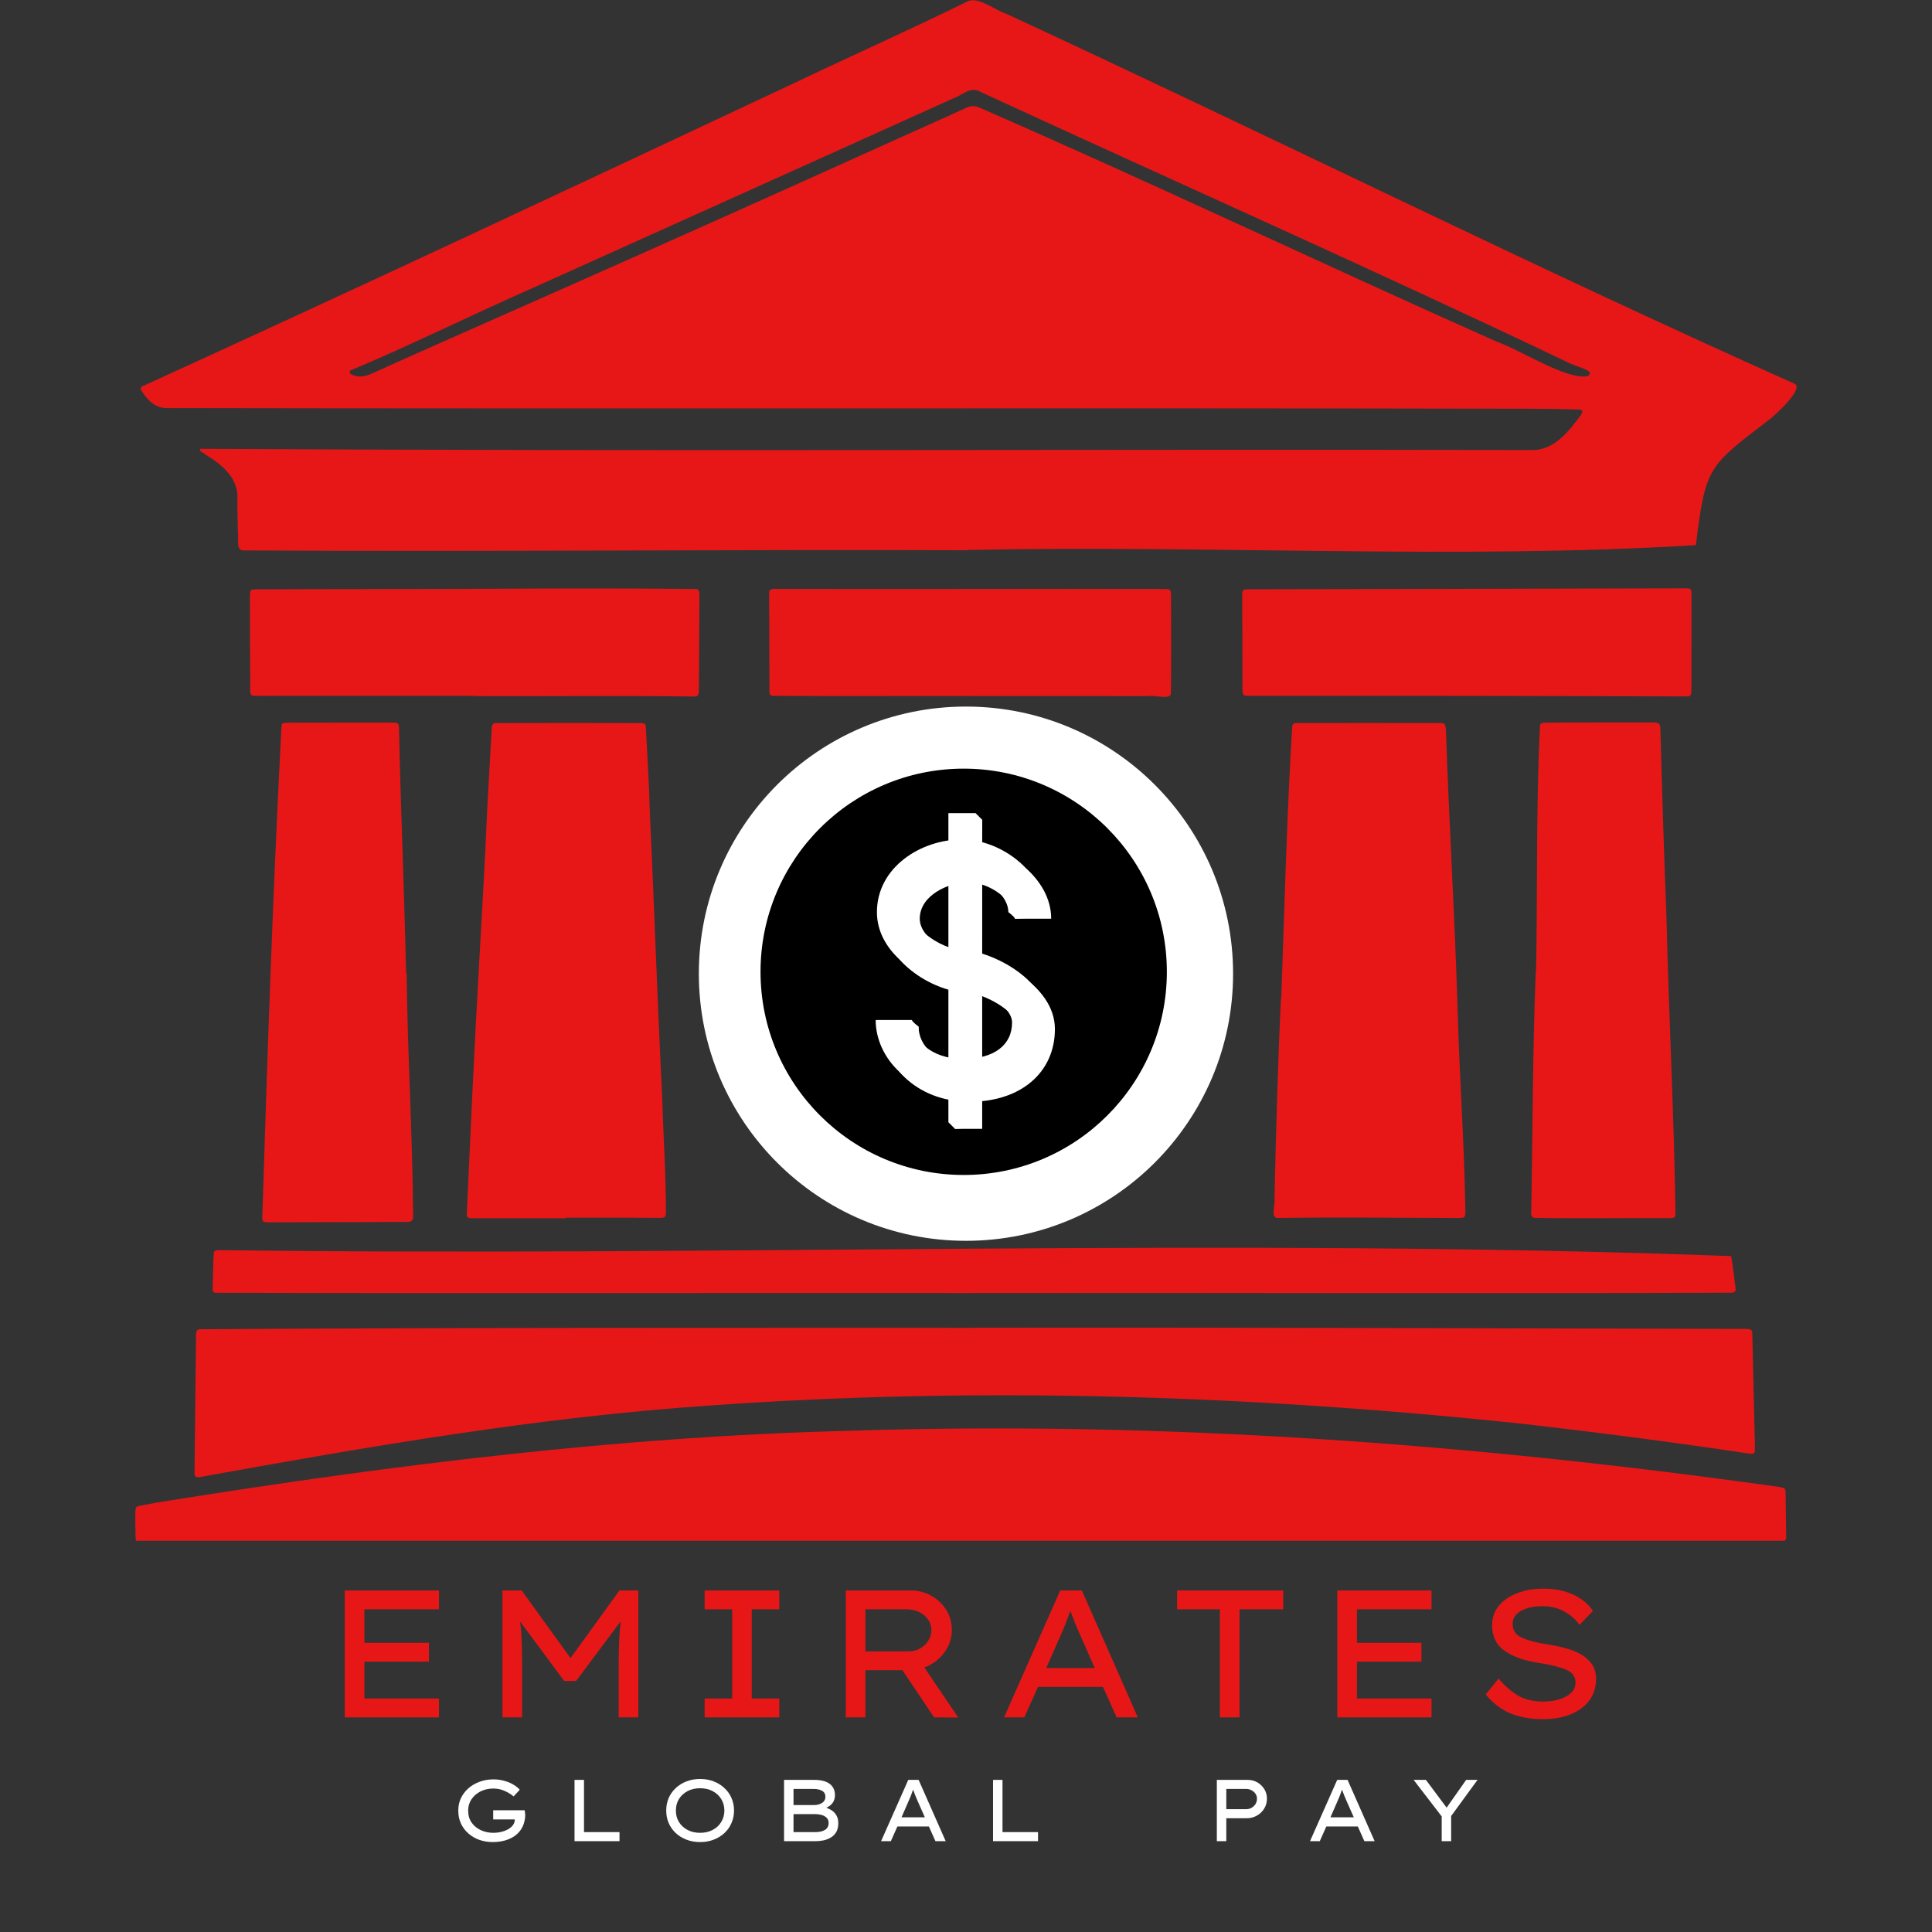
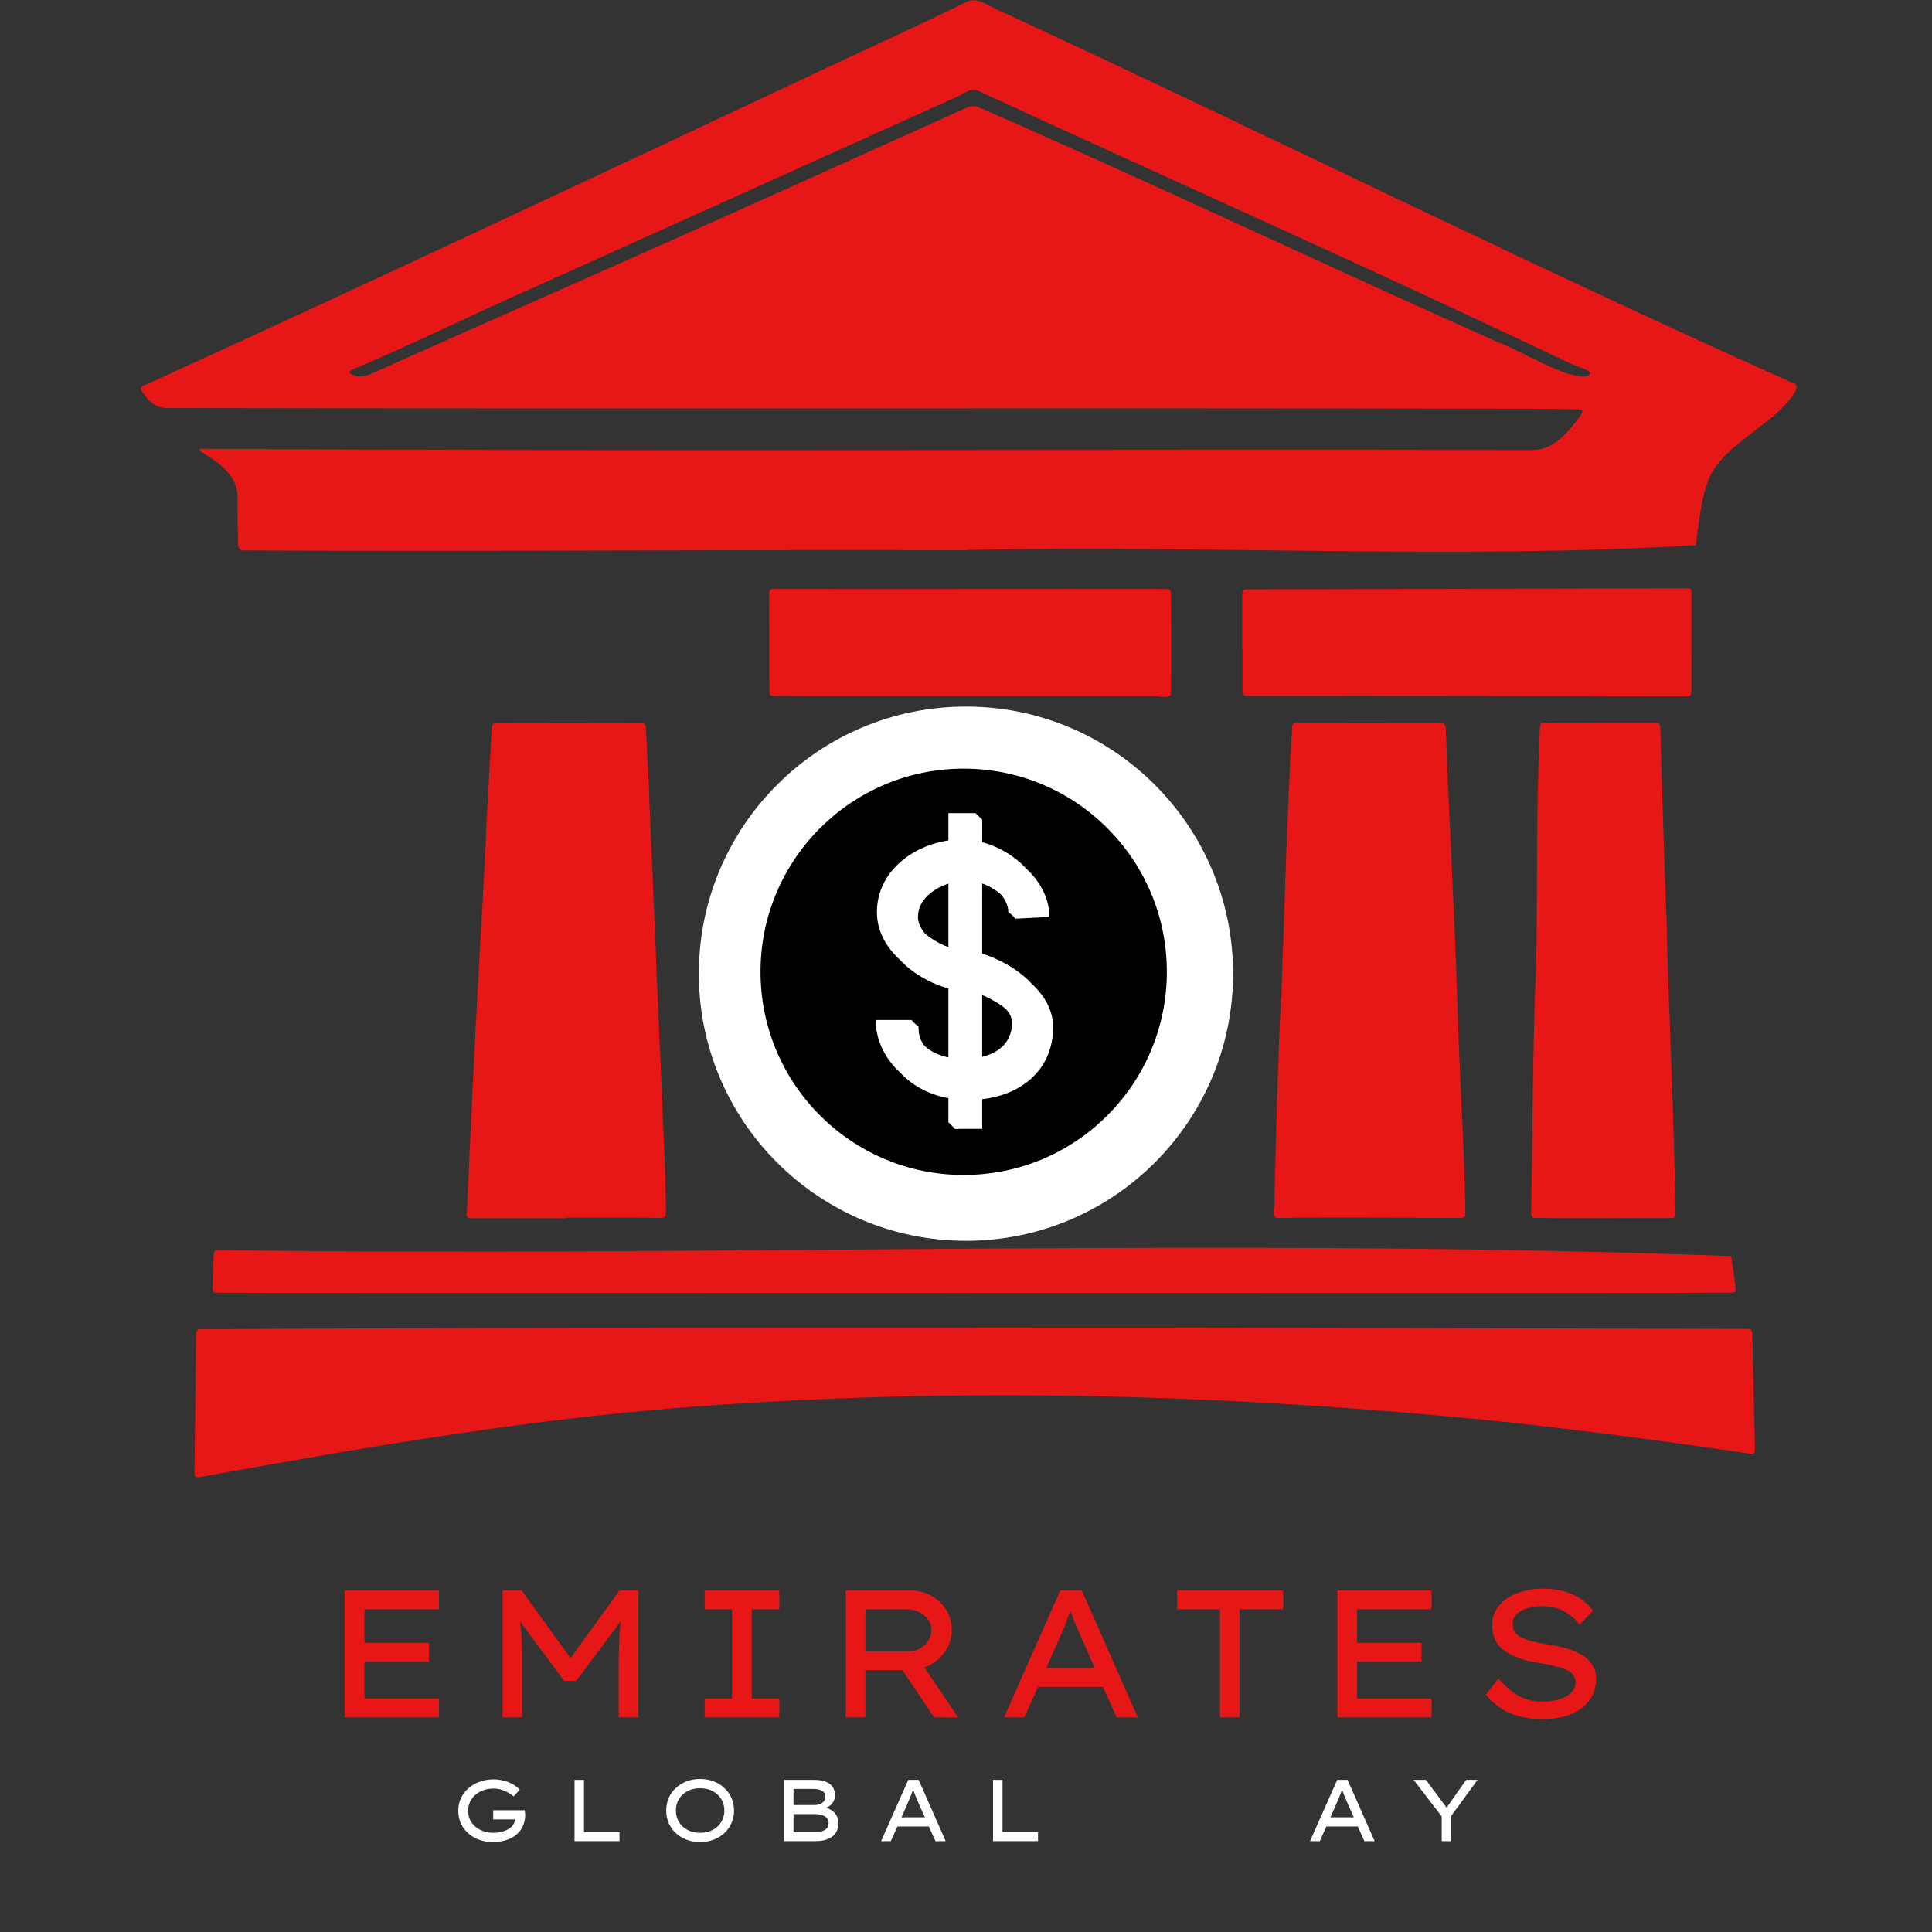
<svg xmlns="http://www.w3.org/2000/svg" width="400" zoomAndPan="magnify" viewBox="0 0 300 300" height="400" preserveAspectRatio="xMidYMid meet" version="1.0">
  <rect x="0" y="0" width="300" height="300" fill="#333333" stroke="none" />
  <defs>
    <g />
    <clipPath id="1d0aa188a0">
      <path d="M 21.012 0 L 279 0 L 279 86 L 21.012 86 Z M 21.012 0 " clip-rule="nonzero" />
    </clipPath>
    <clipPath id="d4c06966ef">
-       <path d="M 21.012 221 L 278 221 L 278 239.25 L 21.012 239.25 Z M 21.012 221 " clip-rule="nonzero" />
-     </clipPath>
+       </clipPath>
    <clipPath id="a21e454ac0">
      <path d="M 108.516 109.715 L 191.766 109.715 L 191.766 192.965 L 108.516 192.965 Z M 108.516 109.715 " clip-rule="nonzero" />
    </clipPath>
  </defs>
  <g clip-path="url(#1d0aa188a0)">
    <path fill="#e81717" d="M 25.652 63.363 C 96.488 63.496 167.355 63.328 238.203 63.469 C 240.469 63.469 242.73 63.527 244.996 63.578 C 245.77 63.598 245.879 63.809 245.492 64.43 C 243.664 66.906 241.352 69.906 237.973 69.883 C 169.02 69.734 100.027 70.113 31.094 69.691 C 30.801 70.113 31.73 70.332 31.934 70.594 C 34.414 72.105 37.043 74.234 36.863 77.418 C 36.852 79.25 36.91 81.086 36.949 82.918 C 37.094 83.691 36.641 85.328 37.66 85.469 C 75.184 85.688 112.719 85.309 150.25 85.441 C 150.25 85.43 150.25 85.41 150.25 85.398 C 187.609 84.613 226.883 86.906 263.332 84.645 C 264.852 72.289 265.254 72.438 274.934 64.988 C 275.781 64.332 280.363 60.129 278.555 59.543 C 237.461 41.18 197.109 21.055 156.242 2.133 C 154.504 1.598 151.805 -0.684 150.133 0.27 C 141.535 4.508 132.766 8.41 124.113 12.531 C 90.273 28.426 56.438 44.332 22.418 59.844 C 22.105 59.914 21.801 60.145 21.84 60.441 C 22.742 61.895 23.793 63.223 25.652 63.363 Z M 54.363 57.551 C 54.371 57.52 54.453 57.504 54.504 57.488 C 64.035 53.484 73.297 48.852 82.766 44.695 C 104.516 34.883 126.285 25.109 148.027 15.273 C 149.66 14.711 150.68 13.254 152.438 14.355 C 182.715 28.328 213.211 41.832 243.309 56.195 C 244.789 57.008 248.039 57.578 246.469 58.426 C 243.086 58.949 236.082 54.328 232.422 53.062 C 205.59 41.129 179.078 28.484 152.16 16.742 C 151.418 16.41 150.789 16.387 150.02 16.742 C 146.406 18.418 142.758 20.027 139.125 21.664 C 120.719 29.992 102.281 38.242 83.809 46.414 C 75.098 50.289 66.363 54.105 57.676 58.031 C 56.641 58.5 55.617 58.664 54.566 58.129 C 54.285 58.035 54.273 57.793 54.363 57.551 Z M 54.363 57.551 " fill-opacity="1" fill-rule="nonzero" />
  </g>
  <g clip-path="url(#d4c06966ef)">
    <path fill="#e81717" d="M 277.27 231.961 C 277.258 231.141 277.203 231.07 276.367 230.906 C 228.371 224.137 179.906 220.586 131.422 222.188 C 96.277 223.082 61.312 227.434 26.625 232.957 C 25.078 233.203 23.535 233.457 22.008 233.758 C 21.051 233.949 21.02 234.004 21.016 234.91 C 21.004 236.148 21.02 237.391 21.051 238.629 C 21.07 239.344 21.168 239.434 21.941 239.438 C 64.328 239.41 106.719 239.434 149.105 239.43 C 149.105 239.422 149.105 239.418 149.105 239.406 C 191.656 239.387 234.203 239.461 276.754 239.355 C 277.383 239.375 277.375 238.734 277.348 238.266 C 277.324 236.164 277.305 234.062 277.27 231.961 Z M 277.27 231.961 " fill-opacity="1" fill-rule="nonzero" />
  </g>
  <path fill="#e81717" d="M 30.953 229.371 C 57.23 224.617 83.621 220.039 110.293 218.242 C 152.336 215.246 194.656 216.664 236.543 221.098 C 248.207 222.445 259.859 223.945 271.473 225.695 C 271.867 225.75 272.48 225.867 272.488 225.305 C 272.512 224.93 272.504 224.555 272.492 224.176 C 272.375 218.84 272.254 213.504 272.121 208.168 C 272.074 206.219 272.312 206.363 270.246 206.355 C 230.566 206.27 190.887 206.109 151.207 206.172 C 151.207 206.176 151.207 206.184 151.207 206.188 C 111.102 206.195 70.98 206.141 30.883 206.41 C 30.398 206.57 30.422 207.188 30.438 207.617 C 30.359 214.625 30.281 221.633 30.203 228.641 C 30.199 229.273 30.352 229.43 30.953 229.371 Z M 30.953 229.371 " fill-opacity="1" fill-rule="nonzero" />
  <path fill="#e81717" d="M 102.254 189.109 C 103.324 189.109 103.387 189.066 103.402 188.062 C 103.402 182.242 103 176.43 102.828 170.613 C 102.086 155.488 101.566 140.355 100.867 125.223 C 100.785 121.133 100.473 117.043 100.293 112.949 C 100.266 112.434 100.125 112.312 99.594 112.281 C 92.047 112.258 84.496 112.254 76.953 112.281 C 76.344 112.273 76.371 112.941 76.344 113.391 C 76.098 117.695 75.848 122 75.621 126.305 C 75.309 134.168 74.812 142.023 74.387 149.875 C 73.645 162.742 73.07 175.609 72.488 188.473 C 72.48 189.012 72.613 189.133 73.145 189.164 C 78.047 189.176 82.953 189.164 87.859 189.168 C 87.859 189.141 87.859 189.109 87.859 189.078 C 92.66 189.082 97.457 189.062 102.254 189.109 Z M 102.254 189.109 " fill-opacity="1" fill-rule="nonzero" />
  <path fill="#e81717" d="M 198.328 189.125 C 207.598 188.992 216.871 189.102 226.145 189.129 C 227.566 189.133 227.578 189.129 227.535 187.715 C 227.367 177.469 226.625 167.258 226.344 157.02 C 225.914 142.582 225.027 128.16 224.531 113.723 C 224.473 112.25 224.453 112.27 223.09 112.273 C 215.812 112.27 208.531 112.258 201.258 112.273 C 200.867 112.277 200.668 112.48 200.648 112.867 C 199.805 126.91 199.461 140.977 198.949 155.035 C 198.934 155.035 198.918 155.035 198.906 155.035 C 198.414 165.422 198.129 175.832 197.902 186.227 C 198.066 186.984 197.262 189.012 198.328 189.125 Z M 198.328 189.125 " fill-opacity="1" fill-rule="nonzero" />
  <path fill="#e81717" d="M 137.02 171.73 C 136.84 176.957 136.68 182.184 136.5 187.41 C 136.438 189.199 136.258 189.156 138.211 189.145 C 146.621 189.113 155.035 188.992 163.445 189.074 C 164.223 189.078 164.316 189.016 164.312 188.273 C 164.246 182.184 163.848 176.098 163.559 170.016 C 162.602 151.449 161.762 132.867 160.812 114.301 C 160.699 112.008 160.645 112.285 158.68 112.277 C 152.266 112.258 145.848 112.223 139.43 112.254 C 139.129 112.266 138.914 112.398 138.895 112.727 C 138.691 118.059 138.57 123.391 138.398 128.727 C 138.16 136.055 137.762 143.379 137.863 150.715 C 137.832 150.715 137.797 150.715 137.77 150.715 C 137.516 157.723 137.27 164.727 137.02 171.73 Z M 137.02 171.73 " fill-opacity="1" fill-rule="nonzero" />
-   <path fill="#e81717" d="M 63.051 151.055 C 62.781 138.34 62.215 125.637 61.957 112.926 C 61.91 112.312 61.809 112.234 61.141 112.207 C 56.344 112.207 51.547 112.211 46.754 112.215 C 46 112.215 45.246 112.215 44.492 112.238 C 43.805 112.262 43.734 112.32 43.699 112.969 C 42.398 137.938 41.543 162.922 40.766 187.906 C 40.695 189.938 40.445 189.801 42.617 189.797 C 49.461 189.785 56.301 189.762 63.148 189.746 C 63.887 189.797 64.246 189.457 64.148 188.695 C 64.051 176.137 63.281 163.605 63.137 151.051 C 63.109 151.051 63.082 151.055 63.051 151.055 Z M 63.051 151.055 " fill-opacity="1" fill-rule="nonzero" />
  <path fill="#e81717" d="M 33.18 194.887 C 33.09 196.664 33.062 198.441 33.02 200.219 C 33.012 200.523 33.191 200.727 33.512 200.738 C 72.707 200.855 111.91 200.742 151.109 200.781 C 151.109 200.781 151.109 200.777 151.109 200.777 C 190.363 200.719 229.617 200.891 268.871 200.727 C 269.391 200.703 269.559 200.508 269.496 200.008 C 269.273 198.355 269.102 196.688 268.812 195.047 C 191.883 192.164 112.012 195.152 34.113 194.121 C 33.344 194.121 33.215 194.18 33.18 194.887 Z M 33.18 194.887 " fill-opacity="1" fill-rule="nonzero" />
  <path fill="#e81717" d="M 257.84 113.738 C 257.793 112.188 257.781 112.184 256.16 112.184 C 250.719 112.199 245.27 112.168 239.828 112.219 C 239.273 112.25 239.156 112.336 239.125 112.871 C 238.5 125.52 238.766 138.203 238.52 150.867 C 238.504 150.867 238.488 150.867 238.473 150.867 C 237.977 163.254 238.004 175.656 237.77 188.051 C 237.707 188.473 237.75 188.934 238.195 189.109 C 245.18 189.238 252.211 189.109 259.207 189.145 C 260.082 189.145 260.176 189.066 260.164 188.246 C 259.945 173.152 259.141 158.078 258.785 142.992 C 258.414 133.246 258.094 123.496 257.84 113.738 Z M 257.84 113.738 " fill-opacity="1" fill-rule="nonzero" />
  <path fill="#e81717" d="M 261.738 91.359 C 244.059 91.402 226.383 91.445 208.703 91.48 C 203.906 91.492 199.113 91.488 194.312 91.504 C 192.82 91.508 192.887 91.48 192.891 92.922 C 192.898 97.504 192.934 102.086 192.926 106.668 C 192.922 108.117 192.941 108.055 194.344 108.051 C 216.926 108.027 239.508 108.055 262.09 108.141 C 262.617 108.133 262.656 107.586 262.633 107.168 C 262.641 102.211 262.652 97.246 262.652 92.289 C 262.652 91.434 262.566 91.359 261.738 91.359 Z M 261.738 91.359 " fill-opacity="1" fill-rule="nonzero" />
-   <path fill="#e81717" d="M 108.09 91.465 C 90.742 91.262 73.383 91.492 56.035 91.477 C 50.863 91.492 45.688 91.477 40.516 91.512 C 38.684 91.523 38.805 91.32 38.805 93.305 C 38.805 97.617 38.832 101.926 38.855 106.238 C 38.863 108.25 38.668 108.051 40.676 108.051 C 51.668 108.051 62.66 108.051 73.656 108.051 C 73.656 108.066 73.656 108.078 73.656 108.09 C 85.078 108.141 96.508 107.988 107.926 108.16 C 108.77 108.117 108.43 106.953 108.531 106.387 C 108.562 101.809 108.582 97.227 108.605 92.648 C 108.586 92.215 108.684 91.504 108.09 91.465 Z M 108.09 91.465 " fill-opacity="1" fill-rule="nonzero" />
  <path fill="#e81717" d="M 178.383 108.086 C 179.195 107.902 181.73 108.695 181.82 107.711 C 181.879 102.594 181.84 97.473 181.836 92.352 C 181.797 91.59 181.73 91.496 181.02 91.461 C 161.129 91.402 141.238 91.516 121.344 91.449 C 120.648 91.531 119.309 91.113 119.434 92.184 C 119.461 97.141 119.465 102.102 119.48 107.059 C 119.465 107.473 119.453 108.047 120.004 108.047 C 130.242 108.121 140.484 108.051 150.727 108.074 C 150.727 108.074 150.727 108.078 150.727 108.078 C 159.949 108.082 169.168 108.078 178.383 108.086 Z M 178.383 108.086 " fill-opacity="1" fill-rule="nonzero" />
  <g clip-path="url(#a21e454ac0)">
    <path fill="#ffffff" d="M 191.473 151.195 C 191.473 174.102 172.902 192.672 149.996 192.672 C 127.086 192.672 108.516 174.102 108.516 151.195 C 108.516 128.285 127.086 109.715 149.996 109.715 C 172.902 109.715 191.473 128.285 191.473 151.195 " fill-opacity="1" fill-rule="nonzero" />
  </g>
  <path fill="#ffffff" d="M 190.75 151.512 C 190.75 173.844 172.645 191.953 150.312 191.953 C 127.98 191.953 109.875 173.848 109.875 151.512 C 109.875 129.18 127.98 111.074 150.312 111.074 C 172.648 111.074 190.75 129.18 190.75 151.512 " fill-opacity="1" fill-rule="nonzero" />
  <path fill="#000000" d="M 181.188 150.902 C 181.188 168.324 167.062 182.449 149.641 182.449 C 132.219 182.449 118.094 168.324 118.094 150.902 C 118.094 133.48 132.219 119.355 149.641 119.355 C 167.062 119.355 181.188 133.48 181.188 150.902 " fill-opacity="1" fill-rule="nonzero" />
  <path fill="#000000" d="M 180.562 151.57 C 180.562 168.246 167.043 181.766 150.367 181.766 C 133.691 181.766 120.172 168.246 120.172 151.57 C 120.172 134.895 133.691 121.375 150.367 121.375 C 167.043 121.375 180.562 134.895 180.562 151.57 " fill-opacity="1" fill-rule="nonzero" />
  <path fill="#000000" d="M 161.496 154.047 C 158.391 150.688 153.258 148.785 150.484 148.785 C 149.199 148.785 146.691 147.797 144.957 146.277 C 144.281 145.496 143.844 144.617 143.844 143.68 C 143.844 140.039 148.324 138.023 151.426 138.023 C 153.184 138.023 155.227 138.887 156.688 140.152 C 157.414 140.996 157.598 141.68 157.598 142.656 C 157.598 142.656 158.621 143.43 158.621 143.68 L 164.25 143.68 C 164.25 140.773 162.805 138.168 160.672 136.191 C 158.117 133.414 154.227 131.648 150.68 131.648 C 144.324 131.648 137.469 135.965 137.469 142.934 C 137.469 145.906 138.941 148.398 140.988 150.293 C 143.855 153.398 148.316 155.16 151.23 155.16 C 152.625 155.16 155.652 156.387 157.547 158.039 C 158.105 158.688 158.453 159.379 158.453 160.07 C 158.453 163.609 155.617 165.727 150.871 165.727 C 148.305 165.727 146.324 164.957 144.98 163.828 C 144.109 162.809 143.652 161.605 143.652 160.43 C 143.652 160.43 142.629 159.656 142.629 159.406 L 137.273 159.684 C 137.273 162.602 138.594 165.57 141.008 167.785 C 143.344 170.328 146.969 172.102 151.617 172.102 C 159.52 172.102 164.828 167.566 164.828 160.816 C 164.828 158.125 163.438 155.844 161.496 154.047 " fill-opacity="1" fill-rule="nonzero" />
  <path fill="#000000" d="M 152.512 127.289 L 148.566 127.566 L 148.289 175.285 L 149.312 176.309 L 153.535 176.309 L 153.535 128.312 L 152.512 127.289 " fill-opacity="1" fill-rule="nonzero" />
  <path fill="#ffffff" d="M 160.195 152.746 C 157.09 149.387 151.957 147.484 149.184 147.484 C 147.898 147.484 145.391 146.496 143.656 144.977 C 142.98 144.195 142.543 143.316 142.543 142.383 C 142.543 138.738 147.027 136.727 150.125 136.727 C 151.883 136.727 153.926 137.586 155.387 138.852 C 156.113 139.695 156.574 140.656 156.574 141.633 C 156.574 141.633 157.598 142.406 157.598 142.656 L 162.949 142.383 C 162.949 139.477 161.504 136.867 159.371 134.891 C 156.816 132.113 152.926 130.348 149.379 130.348 C 143.023 130.348 136.168 134.664 136.168 141.633 C 136.168 144.609 137.641 147.098 139.688 148.992 C 142.555 152.098 147.016 153.859 149.934 153.859 C 151.324 153.859 154.352 155.086 156.25 156.738 C 156.805 157.387 157.152 158.078 157.152 158.77 C 157.152 162.309 154.316 164.426 149.57 164.426 C 147.004 164.426 145.023 163.656 143.68 162.527 C 142.809 161.508 142.629 160.582 142.629 159.406 C 142.629 159.406 141.602 158.633 141.602 158.383 L 135.973 158.383 C 135.973 161.301 137.293 164.27 139.711 166.484 C 142.043 169.027 145.668 170.801 150.316 170.801 C 158.219 170.801 163.527 166.266 163.527 159.516 C 163.527 156.824 162.141 154.543 160.195 152.746 " fill-opacity="1" fill-rule="nonzero" />
  <path fill="#ffffff" d="M 151.488 126.266 L 147.266 126.266 L 147.266 174.262 L 148.289 175.285 L 152.234 175.008 L 152.512 127.289 L 151.488 126.266 " fill-opacity="1" fill-rule="nonzero" />
-   <path fill="#ffffff" d="M 150.594 171.078 C 142.086 171.078 137 165.145 137 159.406 L 142.629 159.406 C 142.629 162.336 145.418 165.449 150.594 165.449 C 155.34 165.449 158.176 163.332 158.176 159.793 C 158.176 156.949 152.316 154.137 150.207 154.137 C 145.617 154.137 137.191 149.777 137.191 142.656 C 137.191 135.688 144.047 131.371 150.402 131.371 C 156.332 131.371 163.227 136.301 163.227 142.656 L 157.598 142.656 C 157.598 139.746 153.543 137 150.402 137 C 147.301 137 142.82 139.016 142.82 142.656 C 142.82 145.914 148.125 148.508 150.207 148.508 C 154.359 148.508 163.805 152.77 163.805 159.793 C 163.805 166.543 158.496 171.078 150.594 171.078 " fill-opacity="1" fill-rule="nonzero" />
  <path fill="#ffffff" d="M 152.512 175.285 L 148.289 175.285 L 148.289 127.289 L 152.512 127.289 L 152.512 175.285 " fill-opacity="1" fill-rule="nonzero" />
  <g fill="#e81717" fill-opacity="1">
    <g transform="translate(49.46, 266.671)">
      <g>
        <path d="M 4.078 -19.703 L 18.703 -19.703 L 18.703 -16.781 L 7.125 -16.781 L 7.125 -11.578 L 17.141 -11.578 L 17.141 -8.641 L 7.125 -8.641 L 7.125 -2.922 L 18.703 -2.922 L 18.703 0 L 4.078 0 Z M 4.078 -19.703 " />
      </g>
    </g>
  </g>
  <g fill="#e81717" fill-opacity="1">
    <g transform="translate(73.946, 266.671)">
      <g>
        <path d="M 7.062 -19.703 L 14.641 -9.203 L 22.25 -19.703 L 25.172 -19.703 L 25.172 0 L 22.125 0 L 22.125 -8.25 C 22.125 -9.445 22.145 -10.586 22.188 -11.672 C 22.227 -12.754 22.312 -13.836 22.438 -14.922 L 15.516 -5.656 L 13.656 -5.656 L 6.812 -14.891 C 6.945 -13.828 7.031 -12.754 7.062 -11.672 C 7.102 -10.586 7.125 -9.445 7.125 -8.25 L 7.125 0 L 4.078 0 L 4.078 -19.703 Z M 7.062 -19.703 " />
      </g>
    </g>
  </g>
  <g fill="#e81717" fill-opacity="1">
    <g transform="translate(105.524, 266.671)">
      <g>
        <path d="M 15.484 0 L 3.891 0 L 3.891 -2.922 L 8.172 -2.922 L 8.172 -16.781 L 3.891 -16.781 L 3.891 -19.703 L 15.484 -19.703 L 15.484 -16.781 L 11.203 -16.781 L 11.203 -2.922 L 15.484 -2.922 Z M 15.484 0 " />
      </g>
    </g>
  </g>
  <g fill="#e81717" fill-opacity="1">
    <g transform="translate(127.252, 266.671)">
      <g>
        <path d="M 20.547 -13.547 C 20.547 -12.242 20.141 -11.062 19.328 -10 C 18.523 -8.945 17.508 -8.195 16.281 -7.75 L 21.547 0.031 L 17.797 0 L 12.875 -7.328 L 7.125 -7.328 L 7.125 0 L 4.078 0 L 4.078 -19.703 L 14.219 -19.703 C 15.32 -19.703 16.352 -19.438 17.312 -18.906 C 18.27 -18.383 19.047 -17.664 19.641 -16.75 C 20.242 -15.832 20.547 -14.766 20.547 -13.547 Z M 13.516 -16.781 L 7.125 -16.781 L 7.125 -10.25 L 13.875 -10.25 C 14.531 -10.25 15.117 -10.398 15.641 -10.703 C 16.172 -11.016 16.594 -11.426 16.906 -11.938 C 17.219 -12.445 17.375 -12.992 17.375 -13.578 C 17.375 -14.191 17.191 -14.742 16.828 -15.234 C 16.473 -15.723 16.004 -16.102 15.422 -16.375 C 14.848 -16.645 14.211 -16.781 13.516 -16.781 Z M 13.516 -16.781 " />
      </g>
    </g>
  </g>
  <g fill="#e81717" fill-opacity="1">
    <g transform="translate(154.131, 266.671)">
      <g>
        <path d="M 19.266 0 L 17.141 -4.734 L 7.047 -4.734 L 4.922 0 L 1.781 0 L 10.5 -19.703 L 13.859 -19.703 L 22.547 0 Z M 10.562 -12.734 L 8.328 -7.656 L 15.859 -7.656 L 13.578 -12.844 C 13.047 -14 12.547 -15.238 12.078 -16.562 C 11.836 -15.863 11.586 -15.191 11.328 -14.547 C 11.078 -13.91 10.82 -13.305 10.562 -12.734 Z M 10.562 -12.734 " />
      </g>
    </g>
  </g>
  <g fill="#e81717" fill-opacity="1">
    <g transform="translate(180.784, 266.671)">
      <g>
        <path d="M 8.641 0 L 8.641 -16.781 L 2 -16.781 L 2 -19.703 L 18.469 -19.703 L 18.469 -16.781 L 11.688 -16.781 L 11.688 0 Z M 8.641 0 " />
      </g>
    </g>
  </g>
  <g fill="#e81717" fill-opacity="1">
    <g transform="translate(203.582, 266.671)">
      <g>
        <path d="M 4.078 -19.703 L 18.703 -19.703 L 18.703 -16.781 L 7.125 -16.781 L 7.125 -11.578 L 17.141 -11.578 L 17.141 -8.641 L 7.125 -8.641 L 7.125 -2.922 L 18.703 -2.922 L 18.703 0 L 4.078 0 Z M 4.078 -19.703 " />
      </g>
    </g>
  </g>
  <g fill="#e81717" fill-opacity="1">
    <g transform="translate(228.068, 266.671)">
      <g>
        <path d="M 4.625 -6.031 C 5.594 -4.883 6.609 -4 7.672 -3.375 C 8.734 -2.758 10.035 -2.453 11.578 -2.453 C 12.398 -2.453 13.191 -2.555 13.953 -2.766 C 14.711 -2.984 15.336 -3.312 15.828 -3.75 C 16.328 -4.195 16.578 -4.75 16.578 -5.406 C 16.578 -6.344 16.078 -7.016 15.078 -7.422 C 14.086 -7.836 12.691 -8.18 10.891 -8.453 C 8.68 -8.785 6.914 -9.406 5.594 -10.312 C 4.281 -11.227 3.625 -12.555 3.625 -14.297 C 3.625 -15.484 3.977 -16.5 4.688 -17.344 C 5.395 -18.188 6.348 -18.836 7.547 -19.297 C 8.742 -19.754 10.066 -19.984 11.516 -19.984 C 13.316 -19.984 14.875 -19.68 16.188 -19.078 C 17.5 -18.484 18.531 -17.633 19.281 -16.531 L 17.203 -14.359 C 16.586 -15.223 15.789 -15.922 14.812 -16.453 C 13.832 -16.992 12.707 -17.266 11.438 -17.266 C 10.113 -17.266 9.008 -17.023 8.125 -16.547 C 7.25 -16.066 6.812 -15.395 6.812 -14.531 C 6.812 -13.52 7.285 -12.801 8.234 -12.375 C 9.18 -11.945 10.426 -11.613 11.969 -11.375 C 12.977 -11.227 13.945 -11.031 14.875 -10.781 C 15.812 -10.539 16.645 -10.219 17.375 -9.812 C 18.102 -9.406 18.68 -8.891 19.109 -8.266 C 19.547 -7.648 19.766 -6.883 19.766 -5.969 C 19.766 -4.707 19.426 -3.609 18.75 -2.672 C 18.07 -1.734 17.109 -1.004 15.859 -0.484 C 14.617 0.023 13.145 0.281 11.438 0.281 C 9.613 0.281 7.969 -0.016 6.5 -0.609 C 5.039 -1.211 3.754 -2.191 2.641 -3.547 Z M 4.625 -6.031 " />
      </g>
    </g>
  </g>
  <g fill="#ffffff" fill-opacity="1">
    <g transform="translate(69.896, 285.895)">
      <g>
        <path d="M 6.719 -9.594 C 7.332 -9.594 7.906 -9.516 8.438 -9.359 C 8.977 -9.211 9.445 -9.016 9.844 -8.766 C 10.25 -8.523 10.57 -8.266 10.812 -7.984 L 9.859 -6.953 C 9.422 -7.305 8.938 -7.598 8.406 -7.828 C 7.883 -8.055 7.32 -8.172 6.719 -8.172 C 5.969 -8.172 5.297 -8.02 4.703 -7.719 C 4.117 -7.414 3.656 -7.008 3.312 -6.5 C 2.969 -5.988 2.797 -5.406 2.797 -4.75 C 2.797 -4.02 2.977 -3.395 3.344 -2.875 C 3.707 -2.363 4.188 -1.973 4.781 -1.703 C 5.375 -1.43 6.008 -1.297 6.688 -1.297 C 7.289 -1.297 7.848 -1.383 8.359 -1.562 C 8.879 -1.738 9.289 -1.984 9.594 -2.297 C 9.895 -2.609 10.047 -2.969 10.047 -3.375 L 6.688 -3.375 L 6.688 -4.797 L 11.578 -4.797 C 11.598 -4.68 11.613 -4.562 11.625 -4.438 C 11.645 -4.32 11.656 -4.207 11.656 -4.094 C 11.656 -3.602 11.578 -3.129 11.422 -2.672 C 11.266 -2.223 11.051 -1.836 10.781 -1.516 C 10.363 -0.992 9.797 -0.586 9.078 -0.297 C 8.359 -0.004 7.531 0.141 6.594 0.141 C 5.863 0.141 5.176 0.023 4.531 -0.203 C 3.895 -0.43 3.332 -0.758 2.844 -1.188 C 2.352 -1.613 1.969 -2.125 1.688 -2.719 C 1.406 -3.32 1.266 -4 1.266 -4.75 C 1.266 -5.445 1.398 -6.086 1.672 -6.672 C 1.953 -7.254 2.336 -7.766 2.828 -8.203 C 3.328 -8.641 3.906 -8.977 4.562 -9.219 C 5.227 -9.469 5.945 -9.594 6.719 -9.594 Z M 6.719 -9.594 " />
      </g>
    </g>
  </g>
  <g fill="#ffffff" fill-opacity="1">
    <g transform="translate(87.244, 285.895)">
      <g>
        <path d="M 8.953 -1.406 L 8.953 0 L 1.969 0 L 1.969 -9.516 L 3.438 -9.516 L 3.438 -1.406 Z M 8.953 -1.406 " />
      </g>
    </g>
  </g>
  <g fill="#ffffff" fill-opacity="1">
    <g transform="translate(102.185, 285.895)">
      <g>
        <path d="M 11.797 -4.75 C 11.797 -4.062 11.664 -3.422 11.406 -2.828 C 11.156 -2.234 10.789 -1.711 10.312 -1.266 C 9.844 -0.828 9.285 -0.484 8.641 -0.234 C 8.004 0.016 7.301 0.141 6.531 0.141 C 5.758 0.141 5.051 0.016 4.406 -0.234 C 3.758 -0.484 3.203 -0.828 2.734 -1.266 C 2.266 -1.711 1.898 -2.234 1.641 -2.828 C 1.391 -3.422 1.266 -4.062 1.266 -4.75 C 1.266 -5.445 1.391 -6.094 1.641 -6.688 C 1.898 -7.281 2.266 -7.797 2.734 -8.234 C 3.203 -8.68 3.758 -9.031 4.406 -9.281 C 5.051 -9.531 5.758 -9.656 6.531 -9.656 C 7.301 -9.656 8.004 -9.531 8.641 -9.281 C 9.285 -9.031 9.844 -8.68 10.312 -8.234 C 10.789 -7.797 11.156 -7.281 11.406 -6.688 C 11.664 -6.094 11.797 -5.445 11.797 -4.75 Z M 10.297 -4.75 C 10.297 -5.414 10.133 -6.008 9.812 -6.531 C 9.5 -7.051 9.055 -7.461 8.484 -7.766 C 7.922 -8.066 7.27 -8.219 6.531 -8.219 C 5.781 -8.219 5.125 -8.066 4.562 -7.766 C 4 -7.461 3.555 -7.051 3.234 -6.531 C 2.922 -6.008 2.766 -5.414 2.766 -4.75 C 2.766 -4.094 2.922 -3.504 3.234 -2.984 C 3.555 -2.461 4 -2.051 4.562 -1.75 C 5.125 -1.445 5.781 -1.297 6.531 -1.297 C 7.27 -1.297 7.922 -1.445 8.484 -1.75 C 9.055 -2.051 9.5 -2.461 9.812 -2.984 C 10.133 -3.516 10.297 -4.102 10.297 -4.75 Z M 10.297 -4.75 " />
      </g>
    </g>
  </g>
  <g fill="#ffffff" fill-opacity="1">
    <g transform="translate(119.778, 285.895)">
      <g>
        <path d="M 6.625 -9.516 C 7.695 -9.516 8.504 -9.312 9.047 -8.906 C 9.598 -8.5 9.875 -7.906 9.875 -7.125 C 9.875 -6.695 9.758 -6.312 9.531 -5.969 C 9.301 -5.633 8.961 -5.375 8.516 -5.188 C 8.848 -5.082 9.156 -4.93 9.438 -4.734 C 9.727 -4.535 9.957 -4.273 10.125 -3.953 C 10.301 -3.641 10.391 -3.254 10.391 -2.797 C 10.391 -2.242 10.285 -1.785 10.078 -1.422 C 9.867 -1.066 9.594 -0.785 9.25 -0.578 C 8.906 -0.367 8.523 -0.219 8.109 -0.125 C 7.703 -0.039 7.289 0 6.875 0 L 1.969 0 L 1.969 -9.516 Z M 6.578 -8.109 L 3.438 -8.109 L 3.438 -5.609 L 6.75 -5.609 C 7.176 -5.617 7.555 -5.734 7.891 -5.953 C 8.223 -6.172 8.391 -6.477 8.391 -6.875 C 8.391 -7.32 8.211 -7.641 7.859 -7.828 C 7.516 -8.016 7.086 -8.109 6.578 -8.109 Z M 6.812 -4.203 L 3.438 -4.203 L 3.438 -1.406 L 6.875 -1.406 C 7.469 -1.406 7.953 -1.52 8.328 -1.75 C 8.703 -1.988 8.891 -2.348 8.891 -2.828 C 8.891 -3.18 8.781 -3.457 8.562 -3.656 C 8.352 -3.852 8.086 -3.992 7.766 -4.078 C 7.441 -4.16 7.125 -4.203 6.812 -4.203 Z M 6.812 -4.203 " />
      </g>
    </g>
  </g>
  <g fill="#ffffff" fill-opacity="1">
    <g transform="translate(135.956, 285.895)">
      <g>
        <path d="M 9.297 0 L 8.281 -2.281 L 3.391 -2.281 L 2.375 0 L 0.859 0 L 5.078 -9.516 L 6.688 -9.516 L 10.891 0 Z M 5.094 -6.141 L 4.031 -3.703 L 7.656 -3.703 L 6.547 -6.203 C 6.297 -6.766 6.055 -7.363 5.828 -8 C 5.711 -7.656 5.594 -7.328 5.469 -7.016 C 5.344 -6.711 5.219 -6.422 5.094 -6.141 Z M 5.094 -6.141 " />
      </g>
    </g>
  </g>
  <g fill="#ffffff" fill-opacity="1">
    <g transform="translate(152.23, 285.895)">
      <g>
        <path d="M 8.953 -1.406 L 8.953 0 L 1.969 0 L 1.969 -9.516 L 3.438 -9.516 L 3.438 -1.406 Z M 8.953 -1.406 " />
      </g>
    </g>
  </g>
  <g fill="#ffffff" fill-opacity="1">
    <g transform="translate(167.18, 285.895)">
      <g />
    </g>
  </g>
  <g fill="#ffffff" fill-opacity="1">
    <g transform="translate(177.079, 285.895)">
      <g />
    </g>
  </g>
  <g fill="#ffffff" fill-opacity="1">
    <g transform="translate(186.98, 285.895)">
      <g>
-         <path d="M 6.781 -9.516 C 7.32 -9.516 7.816 -9.383 8.266 -9.125 C 8.711 -8.863 9.07 -8.516 9.344 -8.078 C 9.613 -7.641 9.75 -7.145 9.75 -6.594 C 9.75 -6.031 9.609 -5.52 9.328 -5.062 C 9.047 -4.602 8.664 -4.238 8.188 -3.969 C 7.707 -3.695 7.191 -3.562 6.641 -3.562 L 3.438 -3.562 L 3.438 0 L 1.969 0 L 1.969 -9.516 Z M 6.547 -4.969 C 6.848 -4.969 7.125 -5.039 7.375 -5.188 C 7.633 -5.344 7.836 -5.539 7.984 -5.781 C 8.129 -6.031 8.203 -6.301 8.203 -6.594 C 8.203 -6.875 8.129 -7.125 7.984 -7.344 C 7.836 -7.57 7.633 -7.754 7.375 -7.891 C 7.125 -8.035 6.848 -8.109 6.547 -8.109 L 3.438 -8.109 L 3.438 -4.969 Z M 6.547 -4.969 " />
-       </g>
+         </g>
    </g>
  </g>
  <g fill="#ffffff" fill-opacity="1">
    <g transform="translate(202.561, 285.895)">
      <g>
        <path d="M 9.297 0 L 8.281 -2.281 L 3.391 -2.281 L 2.375 0 L 0.859 0 L 5.078 -9.516 L 6.688 -9.516 L 10.891 0 Z M 5.094 -6.141 L 4.031 -3.703 L 7.656 -3.703 L 6.547 -6.203 C 6.297 -6.766 6.055 -7.363 5.828 -8 C 5.711 -7.656 5.594 -7.328 5.469 -7.016 C 5.344 -6.711 5.219 -6.422 5.094 -6.141 Z M 5.094 -6.141 " />
      </g>
    </g>
  </g>
  <g fill="#ffffff" fill-opacity="1">
    <g transform="translate(218.835, 285.895)">
      <g>
        <path d="M 10.594 -9.516 L 6.5 -3.906 L 6.5 0 L 5.031 0 L 5.031 -3.844 L 0.672 -9.516 L 2.578 -9.516 L 5.797 -5.203 L 8.828 -9.516 Z M 10.594 -9.516 " />
      </g>
    </g>
  </g>
</svg>